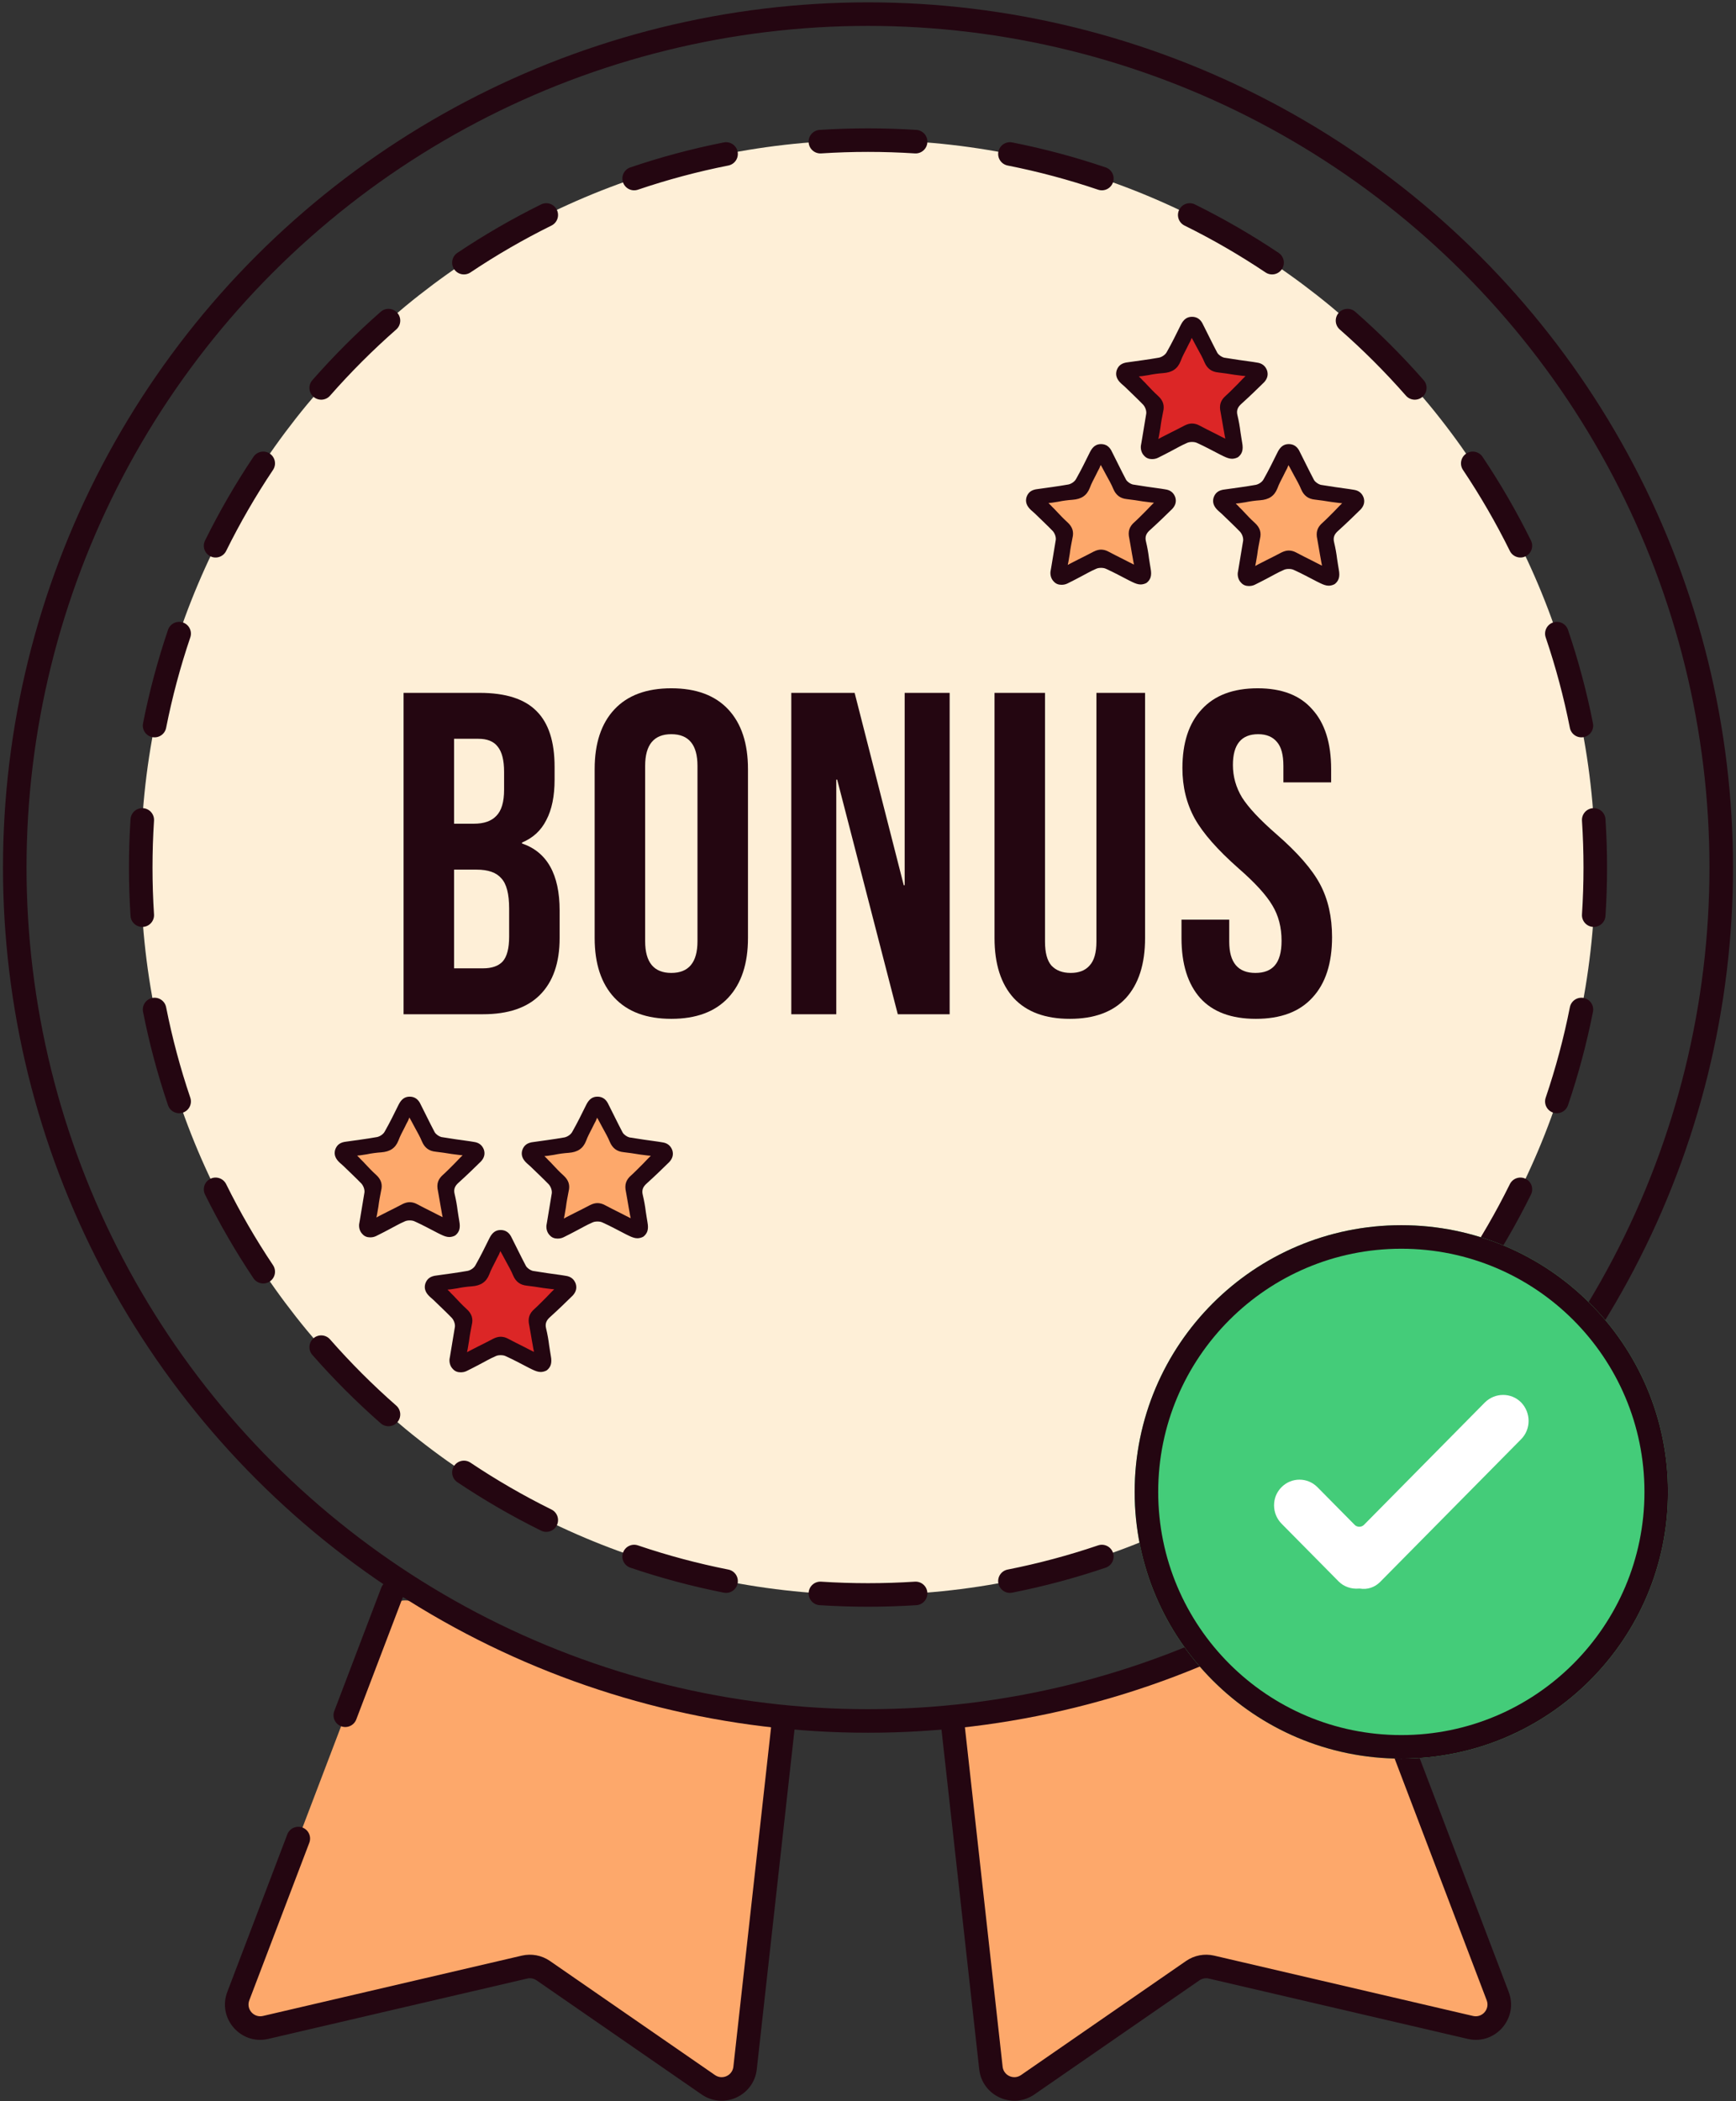
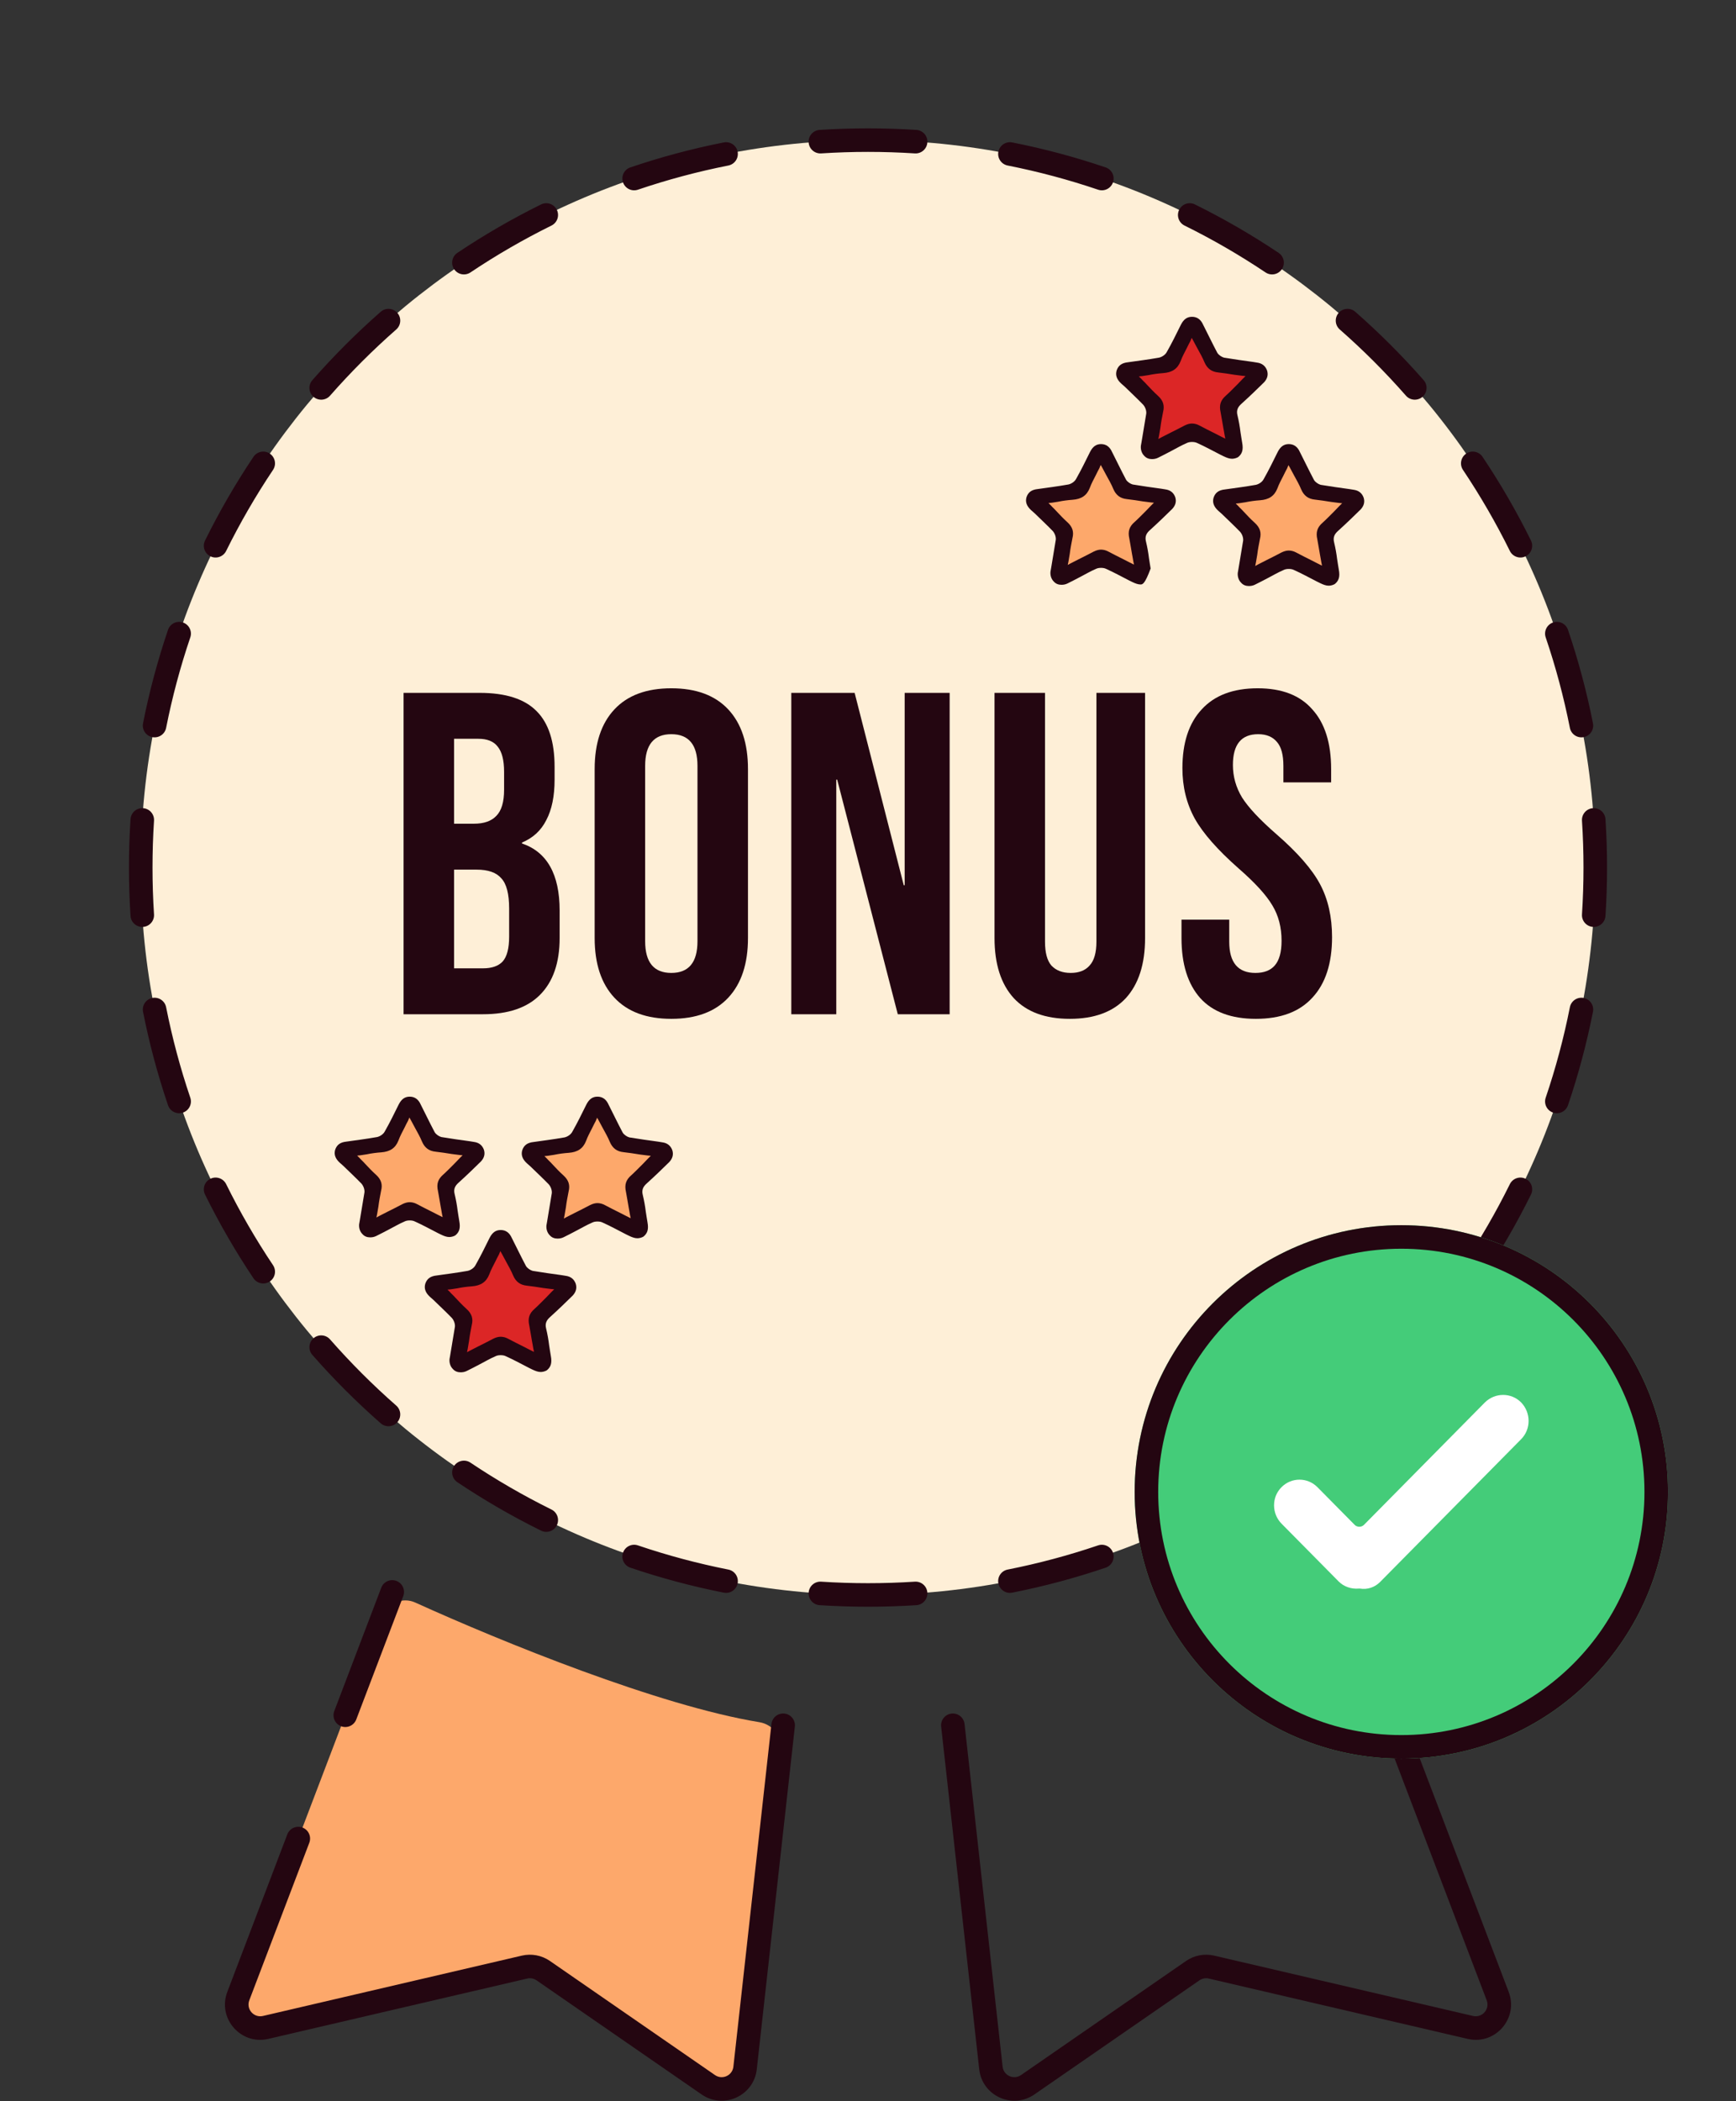
<svg xmlns="http://www.w3.org/2000/svg" width="295" height="357" viewBox="0 0 295 357" fill="none">
  <rect x="0" y="0" width="295" height="357" fill="#333333" stroke="none" />
  <path d="M40.495 339.131L65.119 274.494C65.948 272.318 68.442 271.302 70.562 272.264C85.382 278.982 111.948 289.787 129.044 292.593C131.255 292.955 132.879 294.947 132.631 297.174L126.612 351.343C126.278 354.351 122.853 355.913 120.363 354.191L92.314 334.805C91.386 334.164 90.231 333.944 89.132 334.2L45.141 344.45C42.021 345.177 39.355 342.124 40.495 339.131Z" fill="#FDA86B" />
  <path fill-rule="evenodd" clip-rule="evenodd" d="M67.367 268.592C68.399 268.985 68.917 270.141 68.524 271.173L60.542 292.124C60.149 293.157 58.994 293.675 57.962 293.281C56.929 292.888 56.411 291.733 56.805 290.7L64.786 269.749C65.179 268.717 66.335 268.199 67.367 268.592ZM133.303 291.13C134.4 291.252 135.192 292.241 135.07 293.339L128.6 351.564C128.099 356.076 122.961 358.418 119.225 355.837L91.177 336.45C90.713 336.13 90.135 336.02 89.586 336.148L45.595 346.398C40.914 347.489 36.915 342.909 38.626 338.419L48.823 311.652C49.216 310.62 50.372 310.102 51.404 310.495C52.436 310.888 52.954 312.044 52.561 313.076L42.364 339.843C41.794 341.34 43.127 342.866 44.687 342.503L88.678 332.252C90.326 331.868 92.059 332.198 93.451 333.16L121.5 352.546C122.745 353.407 124.458 352.626 124.625 351.122L131.094 292.897C131.216 291.799 132.205 291.008 133.303 291.13Z" fill="#240611" />
-   <path d="M254.505 338.101L229.881 273.464C229.053 271.288 226.559 270.273 224.438 271.234C209.618 277.952 183.052 288.757 165.956 291.563C163.746 291.926 162.122 293.917 162.369 296.144L168.388 350.313C168.722 353.321 172.148 354.883 174.638 353.162L202.686 333.775C203.614 333.134 204.77 332.914 205.868 333.17L249.859 343.42C252.98 344.147 255.646 341.095 254.505 338.101Z" fill="#FDA86B" />
  <path fill-rule="evenodd" clip-rule="evenodd" d="M227.633 268.592C226.601 268.985 226.083 270.141 226.476 271.173L252.636 339.843C253.206 341.34 251.873 342.866 250.313 342.503L206.322 332.252C204.674 331.868 202.941 332.198 201.549 333.16L173.501 352.546C172.255 353.407 170.543 352.626 170.376 351.122L163.906 292.897C163.784 291.799 162.795 291.008 161.698 291.13C160.6 291.252 159.809 292.241 159.931 293.339L166.4 351.564C166.901 356.076 172.04 358.418 175.775 355.837L203.823 336.45C204.287 336.13 204.865 336.02 205.414 336.148L249.406 346.398C254.086 347.489 258.085 342.909 256.374 338.419L230.214 269.749C229.821 268.717 228.665 268.199 227.633 268.592Z" fill="#240611" />
-   <path fill-rule="evenodd" clip-rule="evenodd" d="M113.28 8.554C90.803 14.094 70.007 25.009 52.679 40.36C35.351 55.711 22.009 75.04 13.8 96.686C5.591 118.331 2.76 141.646 5.551 164.627C8.341 187.608 16.669 209.568 29.82 228.62C42.971 247.672 60.55 263.246 81.048 274.004C101.547 284.763 124.35 290.383 147.5 290.383C170.65 290.383 193.454 284.763 213.952 274.004C234.45 263.246 252.03 247.672 265.18 228.62C278.331 209.568 286.659 187.608 289.45 164.627C292.24 141.646 289.409 118.331 281.2 96.686C272.991 75.04 259.649 55.711 242.321 40.36C224.993 25.009 204.197 14.094 181.72 8.554C159.243 3.014 135.757 3.014 113.28 8.554ZM182.678 4.67C159.572 -1.025 135.429 -1.025 112.323 4.67C89.217 10.366 67.839 21.585 50.026 37.366C32.214 53.147 18.499 73.016 10.06 95.267C1.621 117.518 -1.289 141.485 1.58 165.109C4.448 188.733 13.01 211.307 26.528 230.892C40.047 250.477 58.118 266.487 79.189 277.546C100.261 288.605 123.703 294.383 147.5 294.383C171.298 294.383 194.739 288.605 215.811 277.546C236.882 266.487 254.954 250.477 268.472 230.892C281.991 211.307 290.552 188.733 293.42 165.109C296.289 141.485 293.379 117.518 284.94 95.267C276.501 73.016 262.786 53.147 244.974 37.366C227.161 21.585 205.783 10.366 182.678 4.67Z" fill="#240611" />
  <path d="M271.085 147.391C271.085 215.645 215.754 270.976 147.5 270.976C79.246 270.976 23.916 215.645 23.916 147.391C23.916 79.137 79.246 23.806 147.5 23.806C215.754 23.806 271.085 79.137 271.085 147.391Z" fill="#FEEFD7" />
  <path fill-rule="evenodd" clip-rule="evenodd" d="M139.281 22.071C141.998 21.896 144.739 21.806 147.5 21.806C150.261 21.806 153.002 21.896 155.72 22.071C156.822 22.142 157.658 23.094 157.587 24.196C157.515 25.298 156.564 26.134 155.462 26.063C152.83 25.893 150.175 25.806 147.5 25.806C144.825 25.806 142.17 25.893 139.539 26.063C138.436 26.134 137.485 25.298 137.414 24.196C137.343 23.094 138.178 22.142 139.281 22.071ZM169.657 25.771C169.872 24.687 170.924 23.983 172.007 24.197C177.433 25.27 182.733 26.693 187.882 28.441C188.928 28.796 189.489 29.931 189.134 30.977C188.779 32.023 187.643 32.584 186.597 32.228C181.612 30.537 176.483 29.16 171.231 28.121C170.147 27.906 169.443 26.854 169.657 25.771ZM125.343 25.771C125.557 26.854 124.853 27.906 123.769 28.121C118.518 29.16 113.388 30.537 108.403 32.228C107.357 32.584 106.222 32.023 105.867 30.977C105.512 29.931 106.072 28.796 107.118 28.441C112.268 26.693 117.568 25.27 122.993 24.197C124.077 23.983 125.129 24.687 125.343 25.771ZM94.621 35.641C95.111 36.631 94.704 37.83 93.714 38.32C88.94 40.679 84.342 43.342 79.947 46.284C79.029 46.899 77.787 46.653 77.173 45.735C76.558 44.817 76.804 43.575 77.722 42.961C82.261 39.921 87.01 37.17 91.942 34.733C92.933 34.244 94.132 34.65 94.621 35.641ZM200.379 35.641C200.868 34.65 202.068 34.244 203.058 34.733C207.99 37.17 212.739 39.921 217.278 42.961C218.196 43.575 218.442 44.817 217.828 45.735C217.213 46.653 215.971 46.899 215.053 46.284C210.658 43.342 206.061 40.679 201.286 38.32C200.296 37.83 199.89 36.631 200.379 35.641ZM67.518 53.154C68.246 53.985 68.164 55.248 67.334 55.977C63.345 59.478 59.587 63.236 56.086 67.225C55.357 68.055 54.094 68.137 53.263 67.409C52.433 66.68 52.351 65.416 53.08 64.586C56.695 60.467 60.576 56.586 64.695 52.971C65.525 52.242 66.789 52.324 67.518 53.154ZM227.483 53.154C228.211 52.324 229.475 52.242 230.305 52.971C234.425 56.586 238.305 60.467 241.921 64.586C242.649 65.416 242.567 66.68 241.737 67.409C240.907 68.137 239.643 68.055 238.914 67.225C235.413 63.236 231.656 59.478 227.667 55.977C226.836 55.248 226.754 53.985 227.483 53.154ZM249.156 77.064C250.074 76.449 251.316 76.695 251.931 77.613C254.97 82.152 257.721 86.901 260.158 91.833C260.647 92.824 260.241 94.023 259.251 94.512C258.26 95.002 257.061 94.595 256.572 93.605C254.213 88.831 251.549 84.233 248.607 79.838C247.992 78.92 248.238 77.678 249.156 77.064ZM45.844 77.064C46.762 77.678 47.008 78.92 46.393 79.838C43.451 84.233 40.788 88.831 38.429 93.605C37.939 94.595 36.74 95.002 35.75 94.512C34.759 94.023 34.353 92.824 34.843 91.833C37.279 86.901 40.031 82.152 43.069 77.613C43.684 76.695 44.926 76.449 45.844 77.064ZM31.086 105.758C32.132 106.113 32.693 107.248 32.337 108.294C30.646 113.279 29.269 118.409 28.23 123.66C28.015 124.744 26.963 125.448 25.88 125.234C24.796 125.02 24.091 123.968 24.306 122.884C25.379 117.459 26.802 112.159 28.55 107.009C28.905 105.963 30.04 105.403 31.086 105.758ZM263.914 105.758C264.96 105.403 266.096 105.963 266.451 107.009C268.198 112.159 269.621 117.459 270.694 122.884C270.909 123.968 270.204 125.02 269.121 125.234C268.037 125.448 266.985 124.744 266.771 123.66C265.732 118.409 264.354 113.279 262.663 108.294C262.308 107.248 262.868 106.113 263.914 105.758ZM270.695 137.305C271.798 137.234 272.749 138.069 272.82 139.172C272.996 141.889 273.085 144.63 273.085 147.391C273.085 150.152 272.996 152.893 272.82 155.611C272.749 156.713 271.798 157.549 270.695 157.478C269.593 157.406 268.757 156.455 268.828 155.353C268.998 152.721 269.085 150.066 269.085 147.391C269.085 144.716 268.998 142.061 268.828 139.43C268.757 138.327 269.593 137.376 270.695 137.305ZM24.305 137.305C25.407 137.376 26.243 138.327 26.172 139.43C26.002 142.061 25.916 144.716 25.916 147.391C25.916 150.066 26.002 152.721 26.172 155.353C26.243 156.455 25.407 157.406 24.305 157.478C23.203 157.549 22.252 156.713 22.18 155.611C22.005 152.893 21.916 150.152 21.916 147.391C21.916 144.63 22.005 141.889 22.18 139.172C22.252 138.069 23.203 137.234 24.305 137.305ZM269.121 169.548C270.204 169.763 270.909 170.815 270.694 171.898C269.621 177.324 268.198 182.624 266.451 187.773C266.096 188.819 264.96 189.38 263.914 189.025C262.868 188.67 262.308 187.534 262.663 186.488C264.354 181.503 265.732 176.374 266.771 171.122C266.985 170.038 268.037 169.334 269.121 169.548ZM25.88 169.548C26.963 169.334 28.015 170.038 28.23 171.122C29.269 176.374 30.646 181.503 32.337 186.488C32.693 187.534 32.132 188.67 31.086 189.025C30.04 189.38 28.905 188.819 28.55 187.773C26.802 182.624 25.379 177.324 24.306 171.898C24.091 170.815 24.796 169.763 25.88 169.548ZM35.75 200.27C36.74 199.781 37.939 200.187 38.429 201.177C40.788 205.952 43.451 210.549 46.393 214.944C47.008 215.862 46.762 217.104 45.844 217.719C44.926 218.333 43.684 218.087 43.069 217.169C40.031 212.63 37.279 207.881 34.843 202.949C34.353 201.959 34.759 200.759 35.75 200.27ZM259.251 200.27C260.241 200.759 260.647 201.959 260.158 202.949C257.721 207.881 254.97 212.63 251.931 217.169C251.316 218.087 250.074 218.333 249.156 217.719C248.238 217.104 247.992 215.862 248.607 214.944C251.549 210.549 254.213 205.952 256.572 201.177C257.061 200.187 258.26 199.781 259.251 200.27ZM53.263 227.374C54.094 226.645 55.357 226.727 56.086 227.557C59.587 231.547 63.345 235.304 67.334 238.805C68.164 239.534 68.246 240.798 67.518 241.628C66.789 242.458 65.525 242.54 64.695 241.812C60.576 238.196 56.695 234.316 53.08 230.196C52.351 229.366 52.433 228.102 53.263 227.374ZM241.737 227.374C242.567 228.102 242.649 229.366 241.921 230.196C238.305 234.316 234.425 238.196 230.305 241.812C229.475 242.54 228.211 242.458 227.483 241.628C226.754 240.798 226.836 239.534 227.667 238.805C231.656 235.304 235.413 231.547 238.914 227.557C239.643 226.727 240.907 226.645 241.737 227.374ZM77.173 249.047C77.787 248.129 79.029 247.883 79.947 248.498C84.342 251.44 88.94 254.104 93.714 256.463C94.704 256.952 95.111 258.151 94.621 259.142C94.132 260.132 92.933 260.538 91.942 260.049C87.01 257.612 82.261 254.861 77.722 251.822C76.804 251.207 76.558 249.965 77.173 249.047ZM217.828 249.047C218.442 249.965 218.196 251.207 217.278 251.822C212.739 254.861 207.99 257.612 203.058 260.049C202.068 260.538 200.868 260.132 200.379 259.142C199.89 258.151 200.296 256.952 201.286 256.463C206.061 254.104 210.658 251.44 215.053 248.498C215.971 247.883 217.213 248.129 217.828 249.047ZM105.867 263.805C106.222 262.759 107.357 262.199 108.403 262.554C113.388 264.245 118.518 265.623 123.769 266.662C124.853 266.876 125.557 267.928 125.343 269.012C125.129 270.095 124.077 270.8 122.993 270.585C117.568 269.512 112.268 268.089 107.118 266.342C106.072 265.987 105.512 264.851 105.867 263.805ZM189.134 263.805C189.489 264.851 188.928 265.987 187.882 266.342C182.733 268.089 177.433 269.512 172.007 270.585C170.924 270.8 169.872 270.095 169.657 269.012C169.443 267.928 170.147 266.876 171.231 266.662C176.483 265.623 181.612 264.245 186.597 262.554C187.643 262.199 188.779 262.759 189.134 263.805ZM157.587 270.586C157.658 271.688 156.822 272.64 155.72 272.711C153.002 272.887 150.261 272.976 147.5 272.976C144.739 272.976 141.998 272.887 139.281 272.711C138.178 272.64 137.343 271.689 137.414 270.586C137.485 269.484 138.436 268.648 139.539 268.719C142.17 268.889 144.825 268.976 147.5 268.976C150.175 268.976 152.83 268.889 155.462 268.719C156.564 268.648 157.515 269.484 157.587 270.586Z" fill="#240611" />
  <path d="M68.579 117.716H81.527C85.947 117.716 89.171 118.756 91.199 120.836C93.227 122.864 94.241 126.01 94.241 130.274V132.458C94.241 135.266 93.773 137.554 92.837 139.322C91.953 141.09 90.575 142.364 88.703 143.144V143.3C92.967 144.756 95.099 148.552 95.099 154.688V159.368C95.099 163.58 93.981 166.804 91.745 169.04C89.561 171.224 86.337 172.316 82.073 172.316H68.579V117.716ZM80.513 139.946C82.229 139.946 83.503 139.504 84.335 138.62C85.219 137.736 85.661 136.254 85.661 134.174V131.132C85.661 129.156 85.297 127.726 84.569 126.842C83.893 125.958 82.801 125.516 81.293 125.516H77.159V139.946H80.513ZM82.073 164.516C83.581 164.516 84.699 164.126 85.427 163.346C86.155 162.514 86.519 161.11 86.519 159.134V154.376C86.519 151.88 86.077 150.164 85.193 149.228C84.361 148.24 82.957 147.746 80.981 147.746H77.159V164.516H82.073Z" fill="#240611" />
  <path d="M114.076 173.096C109.865 173.096 106.641 171.9 104.405 169.508C102.169 167.116 101.051 163.736 101.051 159.368V130.664C101.051 126.296 102.169 122.916 104.405 120.524C106.641 118.132 109.865 116.936 114.076 116.936C118.289 116.936 121.513 118.132 123.749 120.524C125.985 122.916 127.103 126.296 127.103 130.664V159.368C127.103 163.736 125.985 167.116 123.749 169.508C121.513 171.9 118.289 173.096 114.076 173.096ZM114.076 165.296C117.041 165.296 118.523 163.502 118.523 159.914V130.118C118.523 126.53 117.041 124.736 114.076 124.736C111.112 124.736 109.631 126.53 109.631 130.118V159.914C109.631 163.502 111.112 165.296 114.076 165.296Z" fill="#240611" />
  <path d="M134.465 117.716H145.229L153.575 150.398H153.731V117.716H161.375V172.316H152.561L142.265 132.458H142.109V172.316H134.465V117.716Z" fill="#240611" />
  <path d="M181.792 173.096C177.632 173.096 174.46 171.926 172.276 169.586C170.092 167.194 169 163.788 169 159.368V117.716H177.58V159.992C177.58 161.864 177.944 163.216 178.672 164.048C179.452 164.88 180.544 165.296 181.948 165.296C183.352 165.296 184.418 164.88 185.146 164.048C185.926 163.216 186.316 161.864 186.316 159.992V117.716H194.584V159.368C194.584 163.788 193.492 167.194 191.308 169.586C189.124 171.926 185.952 173.096 181.792 173.096Z" fill="#240611" />
  <path d="M213.409 173.096C209.249 173.096 206.103 171.926 203.971 169.586C201.839 167.194 200.773 163.788 200.773 159.368V156.248H208.885V159.992C208.885 163.528 210.367 165.296 213.331 165.296C214.787 165.296 215.879 164.88 216.607 164.048C217.387 163.164 217.777 161.76 217.777 159.836C217.777 157.548 217.257 155.546 216.217 153.83C215.177 152.062 213.253 149.956 210.445 147.512C206.909 144.392 204.439 141.584 203.035 139.088C201.631 136.54 200.929 133.68 200.929 130.508C200.929 126.192 202.021 122.864 204.205 120.524C206.389 118.132 209.561 116.936 213.721 116.936C217.829 116.936 220.923 118.132 223.003 120.524C225.135 122.864 226.201 126.244 226.201 130.664V132.926H218.089V130.118C218.089 128.246 217.725 126.894 216.997 126.062C216.269 125.178 215.203 124.736 213.799 124.736C210.939 124.736 209.509 126.478 209.509 129.962C209.509 131.938 210.029 133.784 211.069 135.5C212.161 137.216 214.111 139.296 216.919 141.74C220.507 144.86 222.977 147.694 224.329 150.242C225.681 152.79 226.357 155.78 226.357 159.212C226.357 163.684 225.239 167.116 223.003 169.508C220.819 171.9 217.621 173.096 213.409 173.096Z" fill="#240611" />
  <path d="M202.388 55.053L198.385 62.049L190.95 62.888L195.811 69.604L194.439 77.439L203.532 73.521L208.679 76.319V68.764L213.54 64.007L206.964 61.769L202.388 55.053Z" fill="#DC2626" />
  <path d="M209.366 77.942C208.908 77.942 208.451 77.774 207.879 77.494L207.421 77.271C206.106 76.599 204.79 75.871 203.418 75.256C203.189 75.144 202.903 75.088 202.56 75.088C202.217 75.088 201.931 75.144 201.702 75.256C200.787 75.648 199.929 76.151 199.071 76.599C198.328 76.991 197.584 77.382 196.784 77.774C196.441 77.942 196.098 77.998 195.754 77.998C195.24 77.998 194.782 77.83 194.439 77.439C194.039 77.047 193.81 76.431 193.867 75.76C193.924 75.368 194.039 74.864 194.096 74.416C194.325 73.073 194.553 71.674 194.782 70.275C194.839 69.772 194.611 69.156 194.267 68.764C193.238 67.701 192.151 66.694 191.122 65.686L190.55 65.183C189.749 64.455 189.521 63.728 189.749 62.944C190.035 62.105 190.607 61.657 191.694 61.545C193.238 61.321 195.068 61.097 196.955 60.762C197.47 60.65 198.042 60.258 198.271 59.81C199.129 58.299 199.872 56.788 200.616 55.277L200.673 55.165C201.13 54.27 201.702 53.822 202.56 53.822C203.418 53.822 204.047 54.27 204.447 55.165C205.191 56.62 205.991 58.299 206.849 59.922C207.078 60.314 207.593 60.65 207.993 60.762C209.652 61.041 211.31 61.265 212.912 61.489L213.598 61.601C214.456 61.713 215.028 62.161 215.314 62.944C215.542 63.672 215.371 64.343 214.799 64.959C213.712 66.022 212.397 67.309 210.967 68.596C210.395 69.1 210.052 69.66 210.281 70.555C210.51 71.506 210.681 72.458 210.795 73.409C210.91 74.025 210.967 74.64 211.081 75.2C211.31 76.431 211.081 77.103 210.395 77.662C210.109 77.83 209.709 77.942 209.366 77.942ZM202.274 57.964C202.045 58.355 201.874 58.747 201.702 59.083C201.302 59.866 200.902 60.594 200.616 61.377C200.101 62.664 199.186 63.28 197.642 63.392C196.841 63.448 195.983 63.56 195.182 63.728C194.839 63.784 194.496 63.84 194.096 63.895L193.524 63.952L193.924 64.343C194.21 64.679 194.553 64.959 194.839 65.295C195.468 65.966 196.098 66.638 196.784 67.253C197.642 68.037 197.928 68.876 197.642 69.996C197.47 70.891 197.299 71.73 197.184 72.682C197.127 73.129 197.013 73.577 196.955 74.025L196.841 74.584L197.356 74.305C197.813 74.081 198.214 73.857 198.671 73.633C199.586 73.185 200.444 72.738 201.302 72.29C201.759 72.066 202.16 71.954 202.56 71.954C202.96 71.954 203.418 72.066 203.818 72.29C204.676 72.738 205.534 73.185 206.449 73.633C206.849 73.857 208.222 74.528 208.222 74.528L208.108 73.969C208.05 73.521 207.936 73.073 207.879 72.682C207.707 71.786 207.593 70.891 207.421 70.051C207.135 68.82 207.421 67.981 208.336 67.197C209.023 66.582 209.652 65.91 210.338 65.239C210.624 64.959 210.91 64.623 211.253 64.287L211.653 63.895L211.081 63.84C210.624 63.784 210.166 63.728 209.766 63.672C208.794 63.504 207.936 63.392 207.021 63.28C205.877 63.168 205.134 62.608 204.676 61.545C204.333 60.706 203.875 59.922 203.418 59.083C203.189 58.691 203.018 58.299 202.789 57.907L202.503 57.404L202.274 57.964Z" fill="#240611" />
  <path d="M186.931 76.667L182.973 83.584L175.621 84.414L180.428 91.054L179.071 98.801L188.062 94.928L193.152 97.694V90.224L197.958 85.521L191.455 83.307L186.931 76.667Z" fill="#FDA86B" />
-   <path d="M193.83 99.299C193.378 99.299 192.926 99.133 192.36 98.856L191.908 98.635C190.607 97.971 189.306 97.252 187.949 96.643C187.723 96.532 187.44 96.477 187.101 96.477C186.762 96.477 186.479 96.532 186.253 96.643C185.348 97.03 184.5 97.528 183.652 97.971C182.916 98.358 182.181 98.746 181.39 99.133C181.05 99.299 180.711 99.354 180.372 99.354C179.863 99.354 179.41 99.188 179.071 98.801C178.675 98.414 178.449 97.805 178.506 97.141C178.562 96.754 178.675 96.256 178.732 95.813C178.958 94.485 179.184 93.102 179.41 91.718C179.467 91.22 179.241 90.611 178.901 90.224C177.883 89.173 176.809 88.177 175.791 87.181L175.226 86.683C174.434 85.963 174.208 85.244 174.434 84.469C174.717 83.639 175.282 83.197 176.357 83.086C177.883 82.865 179.693 82.643 181.559 82.311C182.068 82.201 182.634 81.813 182.86 81.37C183.708 79.876 184.443 78.382 185.178 76.888L185.235 76.778C185.687 75.892 186.253 75.45 187.101 75.45C187.949 75.45 188.571 75.892 188.967 76.778C189.702 78.216 190.494 79.876 191.342 81.481C191.568 81.868 192.077 82.201 192.473 82.311C194.113 82.588 195.753 82.809 197.336 83.031L198.015 83.141C198.863 83.252 199.429 83.695 199.712 84.469C199.938 85.189 199.768 85.853 199.203 86.461C198.128 87.513 196.828 88.785 195.414 90.058C194.848 90.556 194.509 91.109 194.735 91.995C194.961 92.936 195.131 93.876 195.244 94.817C195.357 95.426 195.414 96.034 195.527 96.588C195.753 97.805 195.527 98.469 194.848 99.022C194.566 99.188 194.17 99.299 193.83 99.299ZM186.818 79.544C186.592 79.932 186.422 80.319 186.253 80.651C185.857 81.426 185.461 82.145 185.178 82.92C184.669 84.192 183.765 84.801 182.238 84.912C181.446 84.967 180.598 85.078 179.806 85.244C179.467 85.299 179.128 85.355 178.732 85.41L178.166 85.465L178.562 85.853C178.845 86.185 179.184 86.461 179.467 86.793C180.089 87.457 180.711 88.121 181.39 88.73C182.238 89.505 182.521 90.335 182.238 91.441C182.068 92.327 181.898 93.157 181.785 94.097C181.729 94.54 181.616 94.983 181.559 95.426L181.446 95.979L181.955 95.702C182.407 95.481 182.803 95.26 183.256 95.038C184.16 94.596 185.009 94.153 185.857 93.71C186.309 93.489 186.705 93.378 187.101 93.378C187.497 93.378 187.949 93.489 188.345 93.71C189.193 94.153 190.042 94.596 190.946 95.038C191.342 95.26 192.699 95.924 192.699 95.924L192.586 95.37C192.53 94.928 192.417 94.485 192.36 94.097C192.19 93.212 192.077 92.327 191.908 91.497C191.625 90.279 191.908 89.449 192.813 88.675C193.491 88.066 194.113 87.402 194.792 86.738C195.074 86.461 195.357 86.129 195.697 85.797L196.092 85.41L195.527 85.355C195.074 85.299 194.622 85.244 194.226 85.189C193.265 85.023 192.417 84.912 191.512 84.801C190.381 84.691 189.646 84.137 189.193 83.086C188.854 82.256 188.402 81.481 187.949 80.651C187.723 80.264 187.553 79.876 187.327 79.489L187.044 78.991L186.818 79.544Z" fill="#240611" />
+   <path d="M193.83 99.299C193.378 99.299 192.926 99.133 192.36 98.856L191.908 98.635C190.607 97.971 189.306 97.252 187.949 96.643C187.723 96.532 187.44 96.477 187.101 96.477C186.762 96.477 186.479 96.532 186.253 96.643C185.348 97.03 184.5 97.528 183.652 97.971C182.916 98.358 182.181 98.746 181.39 99.133C181.05 99.299 180.711 99.354 180.372 99.354C179.863 99.354 179.41 99.188 179.071 98.801C178.675 98.414 178.449 97.805 178.506 97.141C178.562 96.754 178.675 96.256 178.732 95.813C178.958 94.485 179.184 93.102 179.41 91.718C179.467 91.22 179.241 90.611 178.901 90.224C177.883 89.173 176.809 88.177 175.791 87.181L175.226 86.683C174.434 85.963 174.208 85.244 174.434 84.469C174.717 83.639 175.282 83.197 176.357 83.086C177.883 82.865 179.693 82.643 181.559 82.311C182.068 82.201 182.634 81.813 182.86 81.37C183.708 79.876 184.443 78.382 185.178 76.888L185.235 76.778C185.687 75.892 186.253 75.45 187.101 75.45C187.949 75.45 188.571 75.892 188.967 76.778C189.702 78.216 190.494 79.876 191.342 81.481C191.568 81.868 192.077 82.201 192.473 82.311C194.113 82.588 195.753 82.809 197.336 83.031L198.015 83.141C198.863 83.252 199.429 83.695 199.712 84.469C199.938 85.189 199.768 85.853 199.203 86.461C198.128 87.513 196.828 88.785 195.414 90.058C194.848 90.556 194.509 91.109 194.735 91.995C194.961 92.936 195.131 93.876 195.244 94.817C195.357 95.426 195.414 96.034 195.527 96.588C194.566 99.188 194.17 99.299 193.83 99.299ZM186.818 79.544C186.592 79.932 186.422 80.319 186.253 80.651C185.857 81.426 185.461 82.145 185.178 82.92C184.669 84.192 183.765 84.801 182.238 84.912C181.446 84.967 180.598 85.078 179.806 85.244C179.467 85.299 179.128 85.355 178.732 85.41L178.166 85.465L178.562 85.853C178.845 86.185 179.184 86.461 179.467 86.793C180.089 87.457 180.711 88.121 181.39 88.73C182.238 89.505 182.521 90.335 182.238 91.441C182.068 92.327 181.898 93.157 181.785 94.097C181.729 94.54 181.616 94.983 181.559 95.426L181.446 95.979L181.955 95.702C182.407 95.481 182.803 95.26 183.256 95.038C184.16 94.596 185.009 94.153 185.857 93.71C186.309 93.489 186.705 93.378 187.101 93.378C187.497 93.378 187.949 93.489 188.345 93.71C189.193 94.153 190.042 94.596 190.946 95.038C191.342 95.26 192.699 95.924 192.699 95.924L192.586 95.37C192.53 94.928 192.417 94.485 192.36 94.097C192.19 93.212 192.077 92.327 191.908 91.497C191.625 90.279 191.908 89.449 192.813 88.675C193.491 88.066 194.113 87.402 194.792 86.738C195.074 86.461 195.357 86.129 195.697 85.797L196.092 85.41L195.527 85.355C195.074 85.299 194.622 85.244 194.226 85.189C193.265 85.023 192.417 84.912 191.512 84.801C190.381 84.691 189.646 84.137 189.193 83.086C188.854 82.256 188.402 81.481 187.949 80.651C187.723 80.264 187.553 79.876 187.327 79.489L187.044 78.991L186.818 79.544Z" fill="#240611" />
  <path d="M218.833 76.677L214.84 83.655L207.425 84.492L212.273 91.19L210.904 99.004L219.974 95.097L225.108 97.888V90.353L229.956 85.608L223.396 83.376L218.833 76.677Z" fill="#FDA86B" />
  <path d="M225.793 99.507C225.336 99.507 224.88 99.339 224.309 99.06L223.853 98.837C222.541 98.167 221.229 97.442 219.86 96.828C219.632 96.716 219.347 96.66 219.005 96.66C218.662 96.66 218.377 96.716 218.149 96.828C217.236 97.218 216.381 97.721 215.525 98.167C214.783 98.558 214.042 98.949 213.243 99.339C212.901 99.507 212.559 99.563 212.217 99.563C211.703 99.563 211.247 99.395 210.905 99.004C210.505 98.614 210.277 98 210.334 97.33C210.391 96.939 210.505 96.437 210.562 95.99C210.791 94.651 211.019 93.255 211.247 91.86C211.304 91.358 211.076 90.743 210.733 90.353C209.707 89.292 208.623 88.287 207.596 87.283L207.026 86.781C206.227 86.055 205.999 85.329 206.227 84.548C206.512 83.71 207.083 83.264 208.167 83.152C209.707 82.929 211.532 82.706 213.414 82.371C213.928 82.259 214.498 81.869 214.726 81.422C215.582 79.915 216.324 78.408 217.065 76.901L217.122 76.789C217.579 75.896 218.149 75.45 219.005 75.45C219.86 75.45 220.488 75.896 220.887 76.789C221.628 78.24 222.427 79.915 223.283 81.534C223.511 81.924 224.024 82.259 224.424 82.371C226.078 82.65 227.732 82.873 229.329 83.097L230.014 83.208C230.869 83.32 231.44 83.766 231.725 84.548C231.953 85.273 231.782 85.943 231.212 86.557C230.128 87.618 228.816 88.901 227.39 90.185C226.819 90.688 226.477 91.246 226.705 92.139C226.933 93.088 227.105 94.037 227.219 94.986C227.333 95.6 227.39 96.214 227.504 96.772C227.732 98 227.504 98.669 226.819 99.228C226.534 99.395 226.135 99.507 225.793 99.507ZM218.719 79.58C218.491 79.971 218.32 80.362 218.149 80.696C217.75 81.478 217.35 82.204 217.065 82.985C216.552 84.269 215.639 84.883 214.099 84.994C213.3 85.05 212.445 85.162 211.646 85.329C211.304 85.385 210.962 85.441 210.562 85.497L209.992 85.552L210.391 85.943C210.676 86.278 211.019 86.557 211.304 86.892C211.931 87.562 212.559 88.232 213.243 88.846C214.099 89.627 214.384 90.464 214.099 91.581C213.928 92.474 213.757 93.311 213.643 94.26C213.586 94.707 213.471 95.153 213.414 95.6L213.3 96.158L213.814 95.879C214.27 95.655 214.669 95.432 215.126 95.209C216.038 94.762 216.894 94.316 217.75 93.869C218.206 93.646 218.605 93.534 219.005 93.534C219.404 93.534 219.86 93.646 220.259 93.869C221.115 94.316 221.971 94.762 222.883 95.209C223.283 95.432 224.652 96.102 224.652 96.102L224.538 95.544C224.481 95.097 224.367 94.651 224.309 94.26C224.138 93.367 224.024 92.474 223.853 91.637C223.568 90.409 223.853 89.571 224.766 88.79C225.45 88.176 226.078 87.506 226.762 86.836C227.047 86.557 227.333 86.222 227.675 85.887L228.074 85.497L227.504 85.441C227.047 85.385 226.591 85.329 226.192 85.273C225.222 85.106 224.367 84.994 223.454 84.883C222.313 84.771 221.571 84.213 221.115 83.152C220.773 82.315 220.317 81.534 219.86 80.696C219.632 80.306 219.461 79.915 219.233 79.524L218.948 79.022L218.719 79.58Z" fill="#240611" />
  <path d="M84.909 210.206L80.905 217.201L73.471 218.04L78.332 224.756L76.959 232.591L86.052 228.673L91.2 231.471V223.917L96.061 219.16L89.484 216.921L84.909 210.206Z" fill="#DC2626" />
  <path d="M91.886 233.094C91.428 233.094 90.971 232.926 90.399 232.647L89.942 232.423C88.626 231.751 87.311 231.024 85.938 230.408C85.709 230.296 85.423 230.24 85.08 230.24C84.737 230.24 84.451 230.296 84.222 230.408C83.307 230.8 82.45 231.304 81.592 231.751C80.848 232.143 80.105 232.535 79.304 232.926C78.961 233.094 78.618 233.15 78.275 233.15C77.76 233.15 77.302 232.982 76.959 232.591C76.559 232.199 76.33 231.583 76.387 230.912C76.445 230.52 76.559 230.016 76.616 229.569C76.845 228.226 77.074 226.827 77.302 225.427C77.36 224.924 77.131 224.308 76.788 223.917C75.758 222.853 74.672 221.846 73.642 220.839L73.07 220.335C72.27 219.607 72.041 218.88 72.27 218.096C72.556 217.257 73.127 216.809 74.214 216.697C75.758 216.473 77.588 216.25 79.476 215.914C79.99 215.802 80.562 215.41 80.791 214.962C81.649 213.451 82.392 211.941 83.136 210.43L83.193 210.318C83.65 209.422 84.222 208.974 85.08 208.974C85.938 208.974 86.567 209.422 86.968 210.318C87.711 211.773 88.512 213.451 89.37 215.074C89.598 215.466 90.113 215.802 90.513 215.914C92.172 216.194 93.831 216.418 95.432 216.641L96.118 216.753C96.976 216.865 97.548 217.313 97.834 218.096C98.063 218.824 97.891 219.495 97.319 220.111C96.233 221.174 94.917 222.461 93.487 223.749C92.915 224.252 92.572 224.812 92.801 225.707C93.03 226.659 93.201 227.61 93.316 228.561C93.43 229.177 93.487 229.793 93.602 230.352C93.831 231.583 93.602 232.255 92.915 232.815C92.629 232.982 92.229 233.094 91.886 233.094ZM84.794 213.116C84.566 213.507 84.394 213.899 84.222 214.235C83.822 215.018 83.422 215.746 83.136 216.529C82.621 217.817 81.706 218.432 80.162 218.544C79.361 218.6 78.503 218.712 77.703 218.88C77.36 218.936 77.016 218.992 76.616 219.048L76.044 219.104L76.445 219.495C76.731 219.831 77.074 220.111 77.36 220.447C77.989 221.118 78.618 221.79 79.304 222.406C80.162 223.189 80.448 224.028 80.162 225.148C79.99 226.043 79.819 226.883 79.704 227.834C79.647 228.282 79.533 228.729 79.476 229.177L79.361 229.737L79.876 229.457C80.334 229.233 80.734 229.009 81.191 228.785C82.106 228.338 82.964 227.89 83.822 227.442C84.28 227.218 84.68 227.106 85.08 227.106C85.481 227.106 85.938 227.218 86.338 227.442C87.196 227.89 88.054 228.338 88.969 228.785C89.37 229.009 90.742 229.681 90.742 229.681L90.628 229.121C90.571 228.673 90.456 228.226 90.399 227.834C90.228 226.938 90.113 226.043 89.942 225.204C89.656 223.972 89.942 223.133 90.857 222.35C91.543 221.734 92.172 221.062 92.858 220.391C93.144 220.111 93.43 219.775 93.773 219.439L94.174 219.048L93.602 218.992C93.144 218.936 92.687 218.88 92.286 218.824C91.314 218.656 90.456 218.544 89.541 218.432C88.397 218.32 87.654 217.761 87.196 216.697C86.853 215.858 86.396 215.074 85.938 214.235C85.709 213.843 85.538 213.451 85.309 213.06L85.023 212.556L84.794 213.116Z" fill="#240611" />
  <path d="M69.452 187.535L65.493 194.451L58.142 195.281L62.949 201.922L61.591 209.669L70.583 205.795L75.672 208.562V201.092L80.479 196.388L73.976 194.175L69.452 187.535Z" fill="#FDA86B" />
  <path d="M76.351 210.167C75.898 210.167 75.446 210.001 74.881 209.724L74.428 209.503C73.128 208.839 71.827 208.119 70.47 207.511C70.244 207.4 69.961 207.345 69.621 207.345C69.282 207.345 68.999 207.4 68.773 207.511C67.868 207.898 67.02 208.396 66.172 208.839C65.437 209.226 64.702 209.613 63.91 210.001C63.571 210.167 63.231 210.222 62.892 210.222C62.383 210.222 61.931 210.056 61.592 209.669C61.196 209.281 60.969 208.673 61.026 208.009C61.083 207.621 61.196 207.123 61.252 206.681C61.478 205.353 61.705 203.969 61.931 202.586C61.987 202.088 61.761 201.479 61.422 201.092C60.404 200.04 59.33 199.044 58.312 198.048L57.746 197.55C56.955 196.831 56.728 196.112 56.955 195.337C57.237 194.507 57.803 194.064 58.877 193.954C60.404 193.732 62.214 193.511 64.08 193.179C64.589 193.068 65.154 192.681 65.38 192.238C66.229 190.744 66.964 189.25 67.699 187.756L67.755 187.645C68.208 186.76 68.773 186.317 69.621 186.317C70.47 186.317 71.092 186.76 71.488 187.645C72.223 189.084 73.014 190.744 73.863 192.349C74.089 192.736 74.598 193.068 74.994 193.179C76.634 193.455 78.274 193.677 79.857 193.898L80.536 194.009C81.384 194.12 81.949 194.562 82.232 195.337C82.458 196.056 82.289 196.72 81.723 197.329C80.649 198.38 79.348 199.653 77.934 200.926C77.369 201.424 77.029 201.977 77.256 202.862C77.482 203.803 77.651 204.744 77.765 205.685C77.878 206.293 77.934 206.902 78.047 207.455C78.274 208.673 78.047 209.337 77.369 209.89C77.086 210.056 76.69 210.167 76.351 210.167ZM69.339 190.412C69.113 190.799 68.943 191.187 68.773 191.519C68.377 192.293 67.982 193.013 67.699 193.788C67.19 195.06 66.285 195.669 64.758 195.78C63.967 195.835 63.118 195.946 62.327 196.112C61.987 196.167 61.648 196.222 61.252 196.278L60.687 196.333L61.083 196.72C61.365 197.052 61.705 197.329 61.987 197.661C62.609 198.325 63.231 198.989 63.91 199.598C64.758 200.372 65.041 201.202 64.758 202.309C64.589 203.194 64.419 204.025 64.306 204.965C64.249 205.408 64.136 205.851 64.08 206.293L63.967 206.847L64.475 206.57C64.928 206.349 65.324 206.127 65.776 205.906C66.681 205.463 67.529 205.021 68.377 204.578C68.83 204.357 69.226 204.246 69.621 204.246C70.017 204.246 70.47 204.357 70.866 204.578C71.714 205.021 72.562 205.463 73.467 205.906C73.863 206.127 75.22 206.791 75.22 206.791L75.107 206.238C75.05 205.795 74.937 205.353 74.881 204.965C74.711 204.08 74.598 203.194 74.428 202.364C74.145 201.147 74.428 200.317 75.333 199.542C76.012 198.934 76.634 198.27 77.312 197.606C77.595 197.329 77.878 196.997 78.217 196.665L78.613 196.278L78.047 196.222C77.595 196.167 77.143 196.112 76.747 196.056C75.785 195.89 74.937 195.78 74.032 195.669C72.901 195.558 72.166 195.005 71.714 193.954C71.375 193.123 70.922 192.349 70.47 191.519C70.244 191.131 70.074 190.744 69.848 190.357L69.565 189.859L69.339 190.412Z" fill="#240611" />
  <path d="M101.353 187.545L97.36 194.522L89.945 195.36L94.793 202.058L93.424 209.872L102.494 205.965L107.628 208.756V201.22L112.476 196.476L105.917 194.243L101.353 187.545Z" fill="#FDA86B" />
  <path d="M108.313 210.374C107.856 210.374 107.4 210.207 106.83 209.928L106.373 209.705C105.061 209.035 103.749 208.309 102.38 207.695C102.152 207.584 101.867 207.528 101.525 207.528C101.183 207.528 100.897 207.584 100.669 207.695C99.757 208.086 98.901 208.588 98.045 209.035C97.304 209.426 96.562 209.816 95.764 210.207C95.421 210.374 95.079 210.43 94.737 210.43C94.224 210.43 93.767 210.263 93.425 209.872C93.026 209.481 92.797 208.867 92.855 208.198C92.912 207.807 93.026 207.305 93.083 206.858C93.311 205.518 93.539 204.123 93.767 202.728C93.824 202.225 93.596 201.611 93.254 201.22C92.227 200.16 91.143 199.155 90.116 198.151L89.546 197.648C88.747 196.923 88.519 196.197 88.747 195.415C89.033 194.578 89.603 194.132 90.687 194.02C92.227 193.797 94.052 193.573 95.935 193.239C96.448 193.127 97.019 192.736 97.247 192.29C98.102 190.783 98.844 189.276 99.585 187.769L99.642 187.657C100.099 186.764 100.669 186.317 101.525 186.317C102.38 186.317 103.008 186.764 103.407 187.657C104.149 189.108 104.947 190.783 105.803 192.401C106.031 192.792 106.545 193.127 106.944 193.239C108.598 193.518 110.252 193.741 111.849 193.964L112.534 194.076C113.39 194.187 113.96 194.634 114.245 195.415C114.473 196.141 114.302 196.811 113.732 197.425C112.648 198.485 111.336 199.769 109.91 201.053C109.34 201.555 108.997 202.114 109.225 203.007C109.454 203.955 109.625 204.904 109.739 205.853C109.853 206.467 109.91 207.081 110.024 207.639C110.252 208.867 110.024 209.537 109.34 210.095C109.054 210.263 108.655 210.374 108.313 210.374ZM101.24 190.448C101.011 190.838 100.84 191.229 100.669 191.564C100.27 192.346 99.871 193.071 99.585 193.853C99.072 195.136 98.159 195.75 96.619 195.862C95.821 195.918 94.965 196.029 94.166 196.197C93.824 196.253 93.482 196.309 93.083 196.364L92.512 196.42L92.912 196.811C93.197 197.146 93.539 197.425 93.824 197.76C94.452 198.43 95.079 199.099 95.764 199.713C96.619 200.495 96.904 201.332 96.619 202.448C96.448 203.342 96.277 204.179 96.163 205.128C96.106 205.574 95.992 206.021 95.935 206.467L95.821 207.025L96.334 206.746C96.79 206.523 97.19 206.3 97.646 206.077C98.559 205.63 99.414 205.183 100.27 204.737C100.726 204.514 101.126 204.402 101.525 204.402C101.924 204.402 102.38 204.514 102.78 204.737C103.635 205.183 104.491 205.63 105.404 206.077C105.803 206.3 107.172 206.97 107.172 206.97L107.058 206.411C107.001 205.965 106.887 205.518 106.83 205.128C106.659 204.235 106.545 203.342 106.373 202.504C106.088 201.276 106.373 200.439 107.286 199.658C107.971 199.044 108.598 198.374 109.283 197.704C109.568 197.425 109.853 197.09 110.195 196.755L110.594 196.364L110.024 196.309C109.568 196.253 109.111 196.197 108.712 196.141C107.742 195.974 106.887 195.862 105.974 195.75C104.833 195.639 104.092 195.081 103.635 194.02C103.293 193.183 102.837 192.401 102.38 191.564C102.152 191.173 101.981 190.783 101.753 190.392L101.468 189.89L101.24 190.448Z" fill="#240611" />
  <path d="M283.443 253.468C283.443 278.494 263.155 298.782 238.129 298.782C213.102 298.782 192.814 278.494 192.814 253.468C192.814 228.442 213.102 208.154 238.129 208.154C263.155 208.154 283.443 228.442 283.443 253.468Z" fill="#44CC79" />
  <path fill-rule="evenodd" clip-rule="evenodd" d="M238.129 294.782C260.946 294.782 279.443 276.285 279.443 253.468C279.443 230.651 260.946 212.154 238.129 212.154C215.312 212.154 196.814 230.651 196.814 253.468C196.814 276.285 215.312 294.782 238.129 294.782ZM238.129 298.782C263.155 298.782 283.443 278.494 283.443 253.468C283.443 228.442 263.155 208.154 238.129 208.154C213.102 208.154 192.814 228.442 192.814 253.468C192.814 278.494 213.102 298.782 238.129 298.782Z" fill="#240611" />
  <path d="M234.52 268.772L258.492 244.509C260.178 242.803 260.178 240.03 258.492 238.27C256.806 236.564 254.066 236.564 252.327 238.27L231.78 259.067C231.359 259.493 230.621 259.493 230.2 259.067L223.877 252.668C223.034 251.815 221.928 251.388 220.822 251.388C219.715 251.388 218.609 251.815 217.766 252.668C216.923 253.521 216.501 254.588 216.501 255.761C216.501 256.934 216.976 258.054 217.766 258.854L227.46 268.665C228.356 269.572 229.62 269.999 230.885 269.892C230.937 269.892 230.99 269.892 231.095 269.892C232.36 270.105 233.624 269.679 234.52 268.772Z" fill="white" />
</svg>